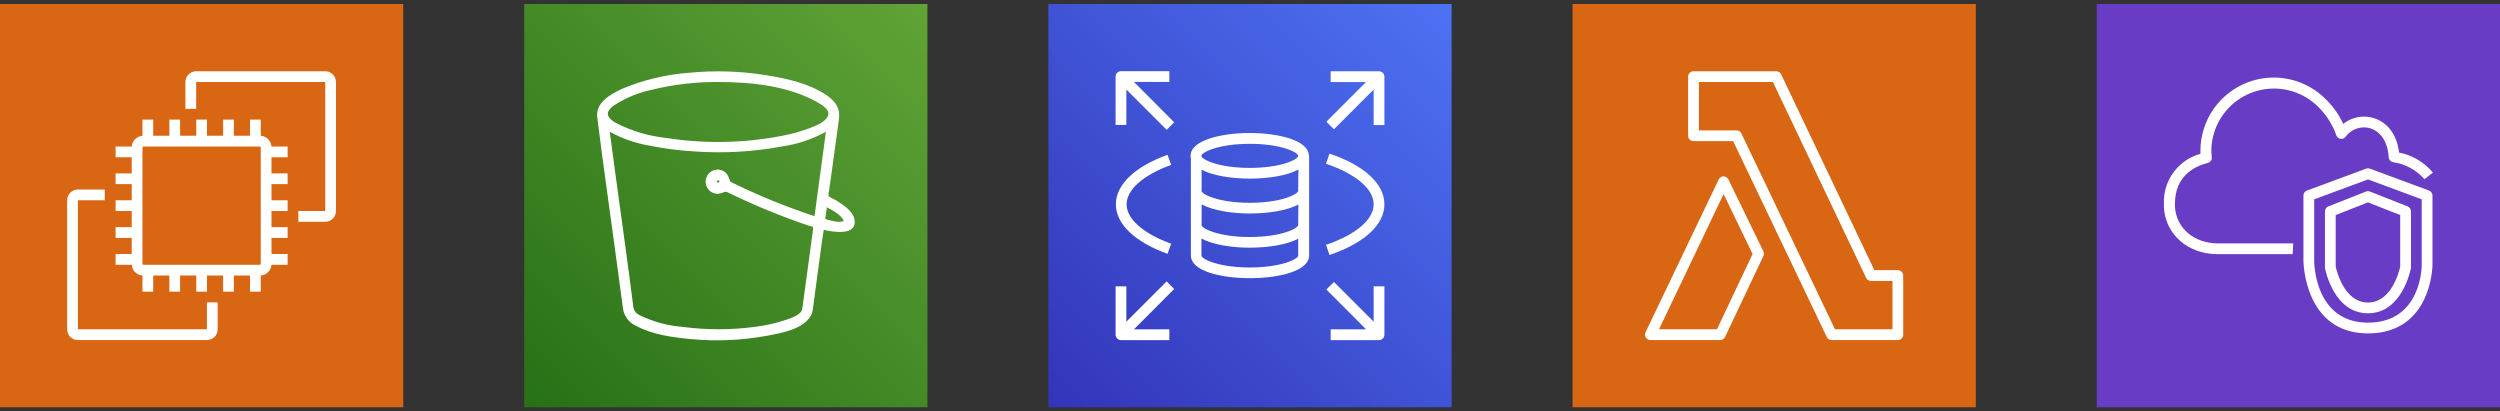
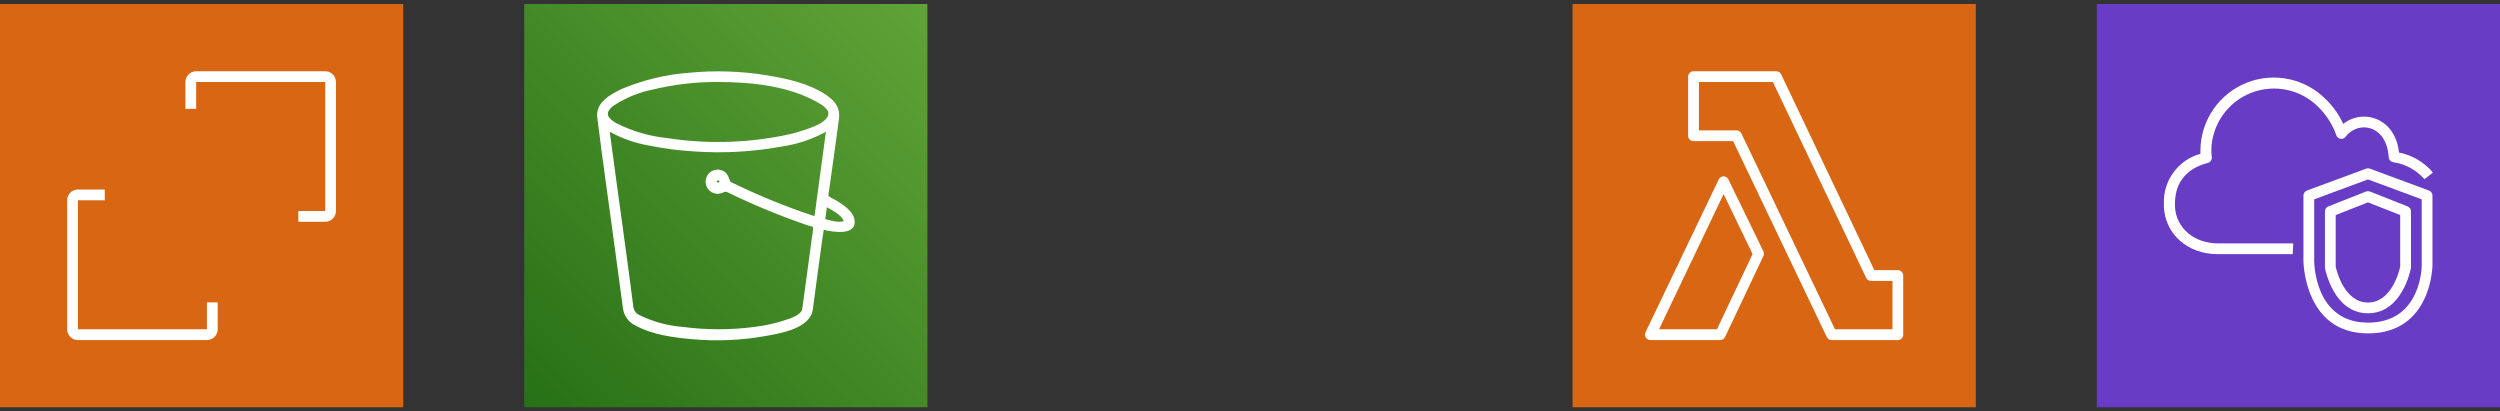
<svg xmlns="http://www.w3.org/2000/svg" width="310" height="51" viewBox="0 0 310 51" fill="none">
  <rect x="0" y="0" width="310" height="51" fill="#333333" stroke="none" />
  <g clip-path="url(#clip0_983_8867)">
    <path d="M50 0.5H0V50.5H50V0.5Z" fill="#D86613" />
    <path d="M40.327 27.5H36.993V26.167H40.327V10.167H24.326V13.5H22.993V10.167C22.993 9.813 23.134 9.474 23.384 9.224C23.634 8.974 23.973 8.833 24.326 8.833H40.327C40.68 8.833 41.019 8.974 41.269 9.224C41.519 9.474 41.66 9.813 41.66 10.167V26.167C41.66 26.52 41.519 26.86 41.269 27.11C41.019 27.36 40.68 27.5 40.327 27.5Z" fill="white" />
    <path d="M25.66 42.167H9.66C9.306 42.167 8.967 42.026 8.717 41.776C8.467 41.526 8.327 41.187 8.327 40.833V24.833C8.327 24.48 8.467 24.141 8.717 23.89C8.967 23.64 9.306 23.5 9.66 23.5H12.993V24.833H9.66V40.833H25.66V37.5H26.993V40.833C26.993 41.187 26.853 41.526 26.603 41.776C26.353 42.026 26.014 42.167 25.66 42.167Z" fill="white" />
-     <path d="M35.666 19.5V18.167H33.666C33.639 17.822 33.49 17.499 33.245 17.255C33.001 17.01 32.678 16.861 32.333 16.833V14.833H31V16.833H29V14.833H27.666V16.833H25.666V14.833H24.333V16.833H22.333V14.833H21V16.833H19V14.833H17.666V16.833C17.322 16.861 16.998 17.01 16.754 17.255C16.51 17.499 16.36 17.822 16.333 18.167H14.333V19.5H16.333V21.5H14.333V22.833H16.333V24.833H14.333V26.167H16.333V28.167H14.333V29.5H16.333V31.5H14.333V32.833H16.333C16.36 33.178 16.51 33.501 16.754 33.746C16.998 33.99 17.322 34.139 17.666 34.167V36.167H19V34.167H21V36.167H22.333V34.167H24.333V36.167H25.666V34.167H27.666V36.167H29V34.167H31V36.167H32.333V34.167C32.678 34.139 33.001 33.99 33.245 33.746C33.49 33.501 33.639 33.178 33.666 32.833H35.666V31.5H33.666V29.5H35.666V28.167H33.666V26.167H35.666V24.833H33.666V22.833H35.666V21.5H33.666V19.5H35.666ZM32.333 32.713C32.333 32.745 32.32 32.776 32.298 32.798C32.275 32.821 32.245 32.833 32.213 32.833H17.786C17.755 32.833 17.724 32.821 17.701 32.798C17.679 32.776 17.666 32.745 17.666 32.713V18.287C17.666 18.255 17.679 18.224 17.701 18.202C17.724 18.179 17.755 18.167 17.786 18.167H32.213C32.245 18.167 32.275 18.179 32.298 18.202C32.32 18.224 32.333 18.255 32.333 18.287V32.713Z" fill="white" />
  </g>
  <g clip-path="url(#clip1_983_8867)">
    <path d="M115 0.5H65V50.5H115V0.5Z" fill="url(#paint0_linear_983_8867)" />
    <path d="M105.953 27.207C105.76 26.16 104.573 25.42 103.76 24.893C103.5 24.727 102.787 24.46 102.727 24.227C102.723 24.06 102.745 23.893 102.793 23.733L103.46 18.94C103.653 17.533 103.84 16.127 104.033 14.72C104.207 13.427 103.587 12.56 102.533 11.833C100.387 10.347 97.587 9.747 95.06 9.333C91.891 8.816 88.669 8.711 85.473 9.02C82.599 9.231 79.778 9.906 77.12 11.02C75.693 11.687 73.827 12.727 74.06 14.547C74.727 19.96 75.513 25.36 76.24 30.767C76.573 33.24 76.907 35.713 77.24 38.187C77.294 38.668 77.474 39.127 77.762 39.517C78.05 39.907 78.435 40.214 78.88 40.407C80.947 41.527 83.507 41.847 85.813 42.06C88.88 42.337 91.97 42.2 95 41.653C96.92 41.3 100.493 40.72 100.8 38.32C101.18 35.347 101.6 32.373 102 29.407L102.147 28.5C103.233 28.76 106.333 29.313 105.953 27.207ZM89.033 10.167C93.033 10.167 97.613 10.62 101.2 12.593C101.753 12.9 103.04 13.587 102.653 14.4C102.267 15.213 101.067 15.62 100.333 15.913C99.286 16.3 98.209 16.601 97.113 16.813C92.354 17.756 87.467 17.858 82.673 17.113C80.509 16.89 78.403 16.273 76.46 15.293C75.98 15.02 75.187 14.527 75.407 13.873C75.581 13.522 75.854 13.23 76.193 13.033C77.658 12.092 79.286 11.434 80.993 11.093C83.626 10.461 86.326 10.15 89.033 10.167V10.167ZM99.487 38.267C99.387 39.047 98.1 39.433 97.487 39.653C96.213 40.079 94.9 40.374 93.567 40.533C90.609 40.927 87.611 40.927 84.653 40.533C82.8 40.39 80.991 39.899 79.32 39.087C79.093 38.988 78.897 38.828 78.756 38.624C78.615 38.42 78.533 38.181 78.52 37.933C77.853 32.647 77.093 27.36 76.38 22.073L75.607 16.34C77.122 17.177 78.767 17.753 80.473 18.047C82.301 18.419 84.152 18.661 86.013 18.773C89.666 19.035 93.338 18.831 96.94 18.167C98.859 17.891 100.713 17.272 102.413 16.34L101 26.807C97.622 25.694 94.321 24.357 91.12 22.807C90.98 22.753 90.844 22.688 90.713 22.613C90.533 22.48 90.58 22.547 90.493 22.34C90.327 21.96 90.287 21.673 89.933 21.36C89.743 21.207 89.517 21.103 89.277 21.058C89.037 21.012 88.79 21.025 88.556 21.097C88.322 21.168 88.11 21.296 87.937 21.468C87.763 21.641 87.635 21.853 87.563 22.087C87.49 22.32 87.476 22.568 87.521 22.808C87.567 23.048 87.67 23.273 87.822 23.465C87.974 23.656 88.171 23.807 88.394 23.905C88.618 24.003 88.863 24.045 89.107 24.027C89.336 23.988 89.56 23.921 89.773 23.827C90.033 23.747 90.033 23.76 90.307 23.887C93.549 25.468 96.889 26.839 100.307 27.993C100.82 28.16 100.813 27.993 100.813 28.42C100.792 28.745 100.749 29.067 100.687 29.387L100.26 32.567L99.487 38.267ZM89.2 22.5C89.2 22.68 88.947 22.66 88.88 22.547C88.813 22.433 89.2 22.247 89.2 22.5ZM102.333 27.167L102.533 25.693C103.2 26.073 104.333 26.647 104.633 27.407C103.98 27.673 102.947 27.32 102.333 27.167Z" fill="white" />
  </g>
  <g clip-path="url(#clip2_983_8867)">
    <path d="M180 0.5H130V50.5H180V0.5Z" fill="url(#paint1_linear_983_8867)" />
    <path d="M162.3 19.32C162.3 17.387 158.507 16.493 154.967 16.493C151.427 16.493 147.633 17.387 147.633 19.32C147.63 19.417 147.642 19.513 147.667 19.607V31.64C147.633 33.64 151.433 34.493 155 34.493C158.567 34.493 162.333 33.613 162.333 31.68V19.32H162.3ZM154.98 17.833C158.867 17.833 160.98 18.893 160.98 19.327C160.98 19.76 158.88 20.82 154.98 20.82C151.08 20.82 148.98 19.767 148.98 19.327C148.98 18.887 151.093 17.833 154.98 17.833ZM160.98 31.687C160.98 32.113 158.873 33.167 154.98 33.167C151.087 33.167 148.98 32.113 148.98 31.687V29.58C150.387 30.347 152.747 30.713 154.98 30.713C157.213 30.713 159.553 30.353 160.98 29.6V31.687ZM160.98 27.893C160.98 28.32 158.88 29.387 154.98 29.387C151.08 29.387 148.98 28.32 148.98 27.893H149V25.347C150.407 26.107 152.767 26.473 155 26.473C157.233 26.473 159.573 26.113 161 25.36L160.98 27.893ZM160.98 23.647C160.98 24.08 158.88 25.147 154.98 25.147C151.08 25.147 148.98 24.08 148.98 23.647H149V21.047C150.42 21.8 152.753 22.147 155 22.147C157.247 22.147 159.607 21.787 161 21.02L160.98 23.647Z" fill="white" />
    <path d="M140.607 40.84H145V42.173H139C138.823 42.173 138.654 42.103 138.529 41.978C138.404 41.853 138.333 41.684 138.333 41.507V35.507H139.667V39.887L144.667 34.893L145.6 35.833L140.607 40.84Z" fill="white" />
    <path d="M171.667 35.507V41.507C171.667 41.684 171.597 41.853 171.472 41.978C171.347 42.103 171.177 42.173 171 42.173H165V40.84H169.393L164.467 35.9L165.407 34.967L170.333 39.887V35.507H171.667Z" fill="white" />
    <path d="M171.667 9.507V15.507H170.333V11.107L165.407 16.033L164.467 15.093L169.387 10.173H165V8.84H171C171.177 8.84 171.347 8.91 171.472 9.035C171.597 9.16 171.667 9.33 171.667 9.507Z" fill="white" />
    <path d="M145.6 15.167L144.667 16.1L139.667 11.107V15.493H138.333V9.493C138.333 9.317 138.404 9.147 138.529 9.022C138.654 8.897 138.823 8.827 139 8.827H145V10.16H140.607L145.6 15.167Z" fill="white" />
    <path d="M144.773 31.473C140.7 30.007 138.367 27.767 138.367 25.333C138.367 22.9 140.7 20.667 144.773 19.193L145.227 20.447C141.767 21.693 139.7 23.52 139.7 25.333C139.7 27.147 141.767 28.973 145.227 30.22L144.773 31.473Z" fill="white" />
    <path d="M164.853 31.62L164.427 30.353C168.127 29.107 170.333 27.227 170.333 25.333C170.333 23.44 168.127 21.56 164.427 20.307L164.853 19.047C169.18 20.5 171.667 22.807 171.667 25.333C171.667 27.86 169.18 30.153 164.853 31.62Z" fill="white" />
  </g>
  <g clip-path="url(#clip3_983_8867)">
    <path d="M245 0.5H195V50.5H245V0.5Z" fill="#D86613" />
    <path d="M235.333 42.167H227.12C226.994 42.166 226.871 42.13 226.765 42.063C226.659 41.996 226.574 41.9 226.52 41.787L214.907 17.5H209.993C209.817 17.5 209.647 17.43 209.522 17.305C209.397 17.18 209.327 17.01 209.327 16.833V9.5C209.327 9.323 209.397 9.154 209.522 9.029C209.647 8.904 209.817 8.833 209.993 8.833H220.26C220.386 8.834 220.509 8.87 220.615 8.937C220.721 9.004 220.806 9.1 220.86 9.213L232.42 33.5H235.333C235.51 33.5 235.68 33.57 235.805 33.695C235.93 33.82 236 33.99 236 34.167V41.5C236 41.677 235.93 41.846 235.805 41.971C235.68 42.096 235.51 42.167 235.333 42.167ZM227.54 40.833H234.667V34.833H232C231.874 34.833 231.751 34.797 231.645 34.73C231.539 34.663 231.454 34.567 231.4 34.453L219.84 10.167H210.667V16.167H215.333C215.459 16.167 215.582 16.203 215.688 16.27C215.794 16.337 215.879 16.433 215.933 16.547L227.54 40.833Z" fill="white" />
    <path d="M213.32 42.167H204.653C204.54 42.167 204.428 42.138 204.329 42.083C204.23 42.029 204.146 41.949 204.086 41.853C204.023 41.755 203.986 41.642 203.98 41.524C203.974 41.407 204 41.291 204.053 41.187L213.12 22.247C213.174 22.133 213.259 22.037 213.365 21.97C213.471 21.903 213.594 21.867 213.72 21.867C213.845 21.866 213.967 21.901 214.073 21.967C214.179 22.033 214.265 22.128 214.32 22.24L218.66 31.167C218.703 31.257 218.726 31.356 218.726 31.457C218.726 31.557 218.703 31.656 218.66 31.747L213.926 41.747C213.878 41.869 213.794 41.974 213.687 42.048C213.579 42.123 213.451 42.164 213.32 42.167ZM205.72 40.833H212.9L217.32 31.5L213.726 24.067L205.72 40.833Z" fill="white" />
  </g>
  <g clip-path="url(#clip4_983_8867)">
    <path d="M310 0.5H260V50.5H310V0.5Z" fill="#693CC5" />
    <path d="M284.293 31.513H274.96C271.306 31.513 268.513 29.073 268.326 25.72C268.326 25.58 268.326 25.42 268.326 25.26C268.27 23.869 268.686 22.499 269.509 21.376C270.331 20.252 271.51 19.44 272.853 19.073C272.853 18.893 272.853 18.72 272.853 18.54C272.887 16.745 273.451 15.001 274.474 13.526C275.498 12.051 276.935 10.912 278.604 10.253C280.274 9.593 282.101 9.443 283.856 9.82C285.611 10.198 287.215 11.086 288.466 12.373C289.339 13.237 290.048 14.251 290.56 15.367C291.291 14.779 292.202 14.459 293.14 14.46C295.073 14.46 297.14 15.84 297.48 18.913C299.123 19.238 300.605 20.116 301.68 21.4L300.633 22.22C299.635 21.078 298.261 20.331 296.76 20.113C296.61 20.089 296.472 20.015 296.371 19.902C296.269 19.789 296.208 19.645 296.2 19.493C296.046 16.94 294.553 15.793 293.14 15.793C292.696 15.797 292.259 15.904 291.864 16.106C291.468 16.307 291.124 16.597 290.86 16.953C290.788 17.049 290.692 17.123 290.582 17.169C290.472 17.215 290.351 17.23 290.233 17.213C290.114 17.195 290.003 17.145 289.91 17.069C289.817 16.993 289.747 16.893 289.706 16.78C289.25 15.484 288.51 14.306 287.54 13.333C286.475 12.238 285.11 11.48 283.617 11.157C282.124 10.833 280.568 10.956 279.145 11.512C277.722 12.068 276.494 13.031 275.616 14.281C274.737 15.531 274.247 17.013 274.206 18.54C274.207 18.859 274.225 19.177 274.26 19.493C274.276 19.652 274.234 19.812 274.142 19.943C274.051 20.074 273.915 20.168 273.76 20.207C272.246 20.58 269.693 21.74 269.693 25.26C269.686 25.38 269.686 25.5 269.693 25.62C269.84 28.287 272.073 30.18 275.026 30.18H284.36L284.293 31.513Z" fill="white" />
    <path d="M293.627 41.34C285.72 41.34 285.627 32.453 285.627 32.367V24.253C285.627 24.117 285.668 23.984 285.745 23.872C285.823 23.76 285.933 23.674 286.06 23.627L293.394 20.913C293.545 20.86 293.709 20.86 293.86 20.913L301.194 23.627C301.321 23.674 301.431 23.76 301.509 23.872C301.586 23.984 301.627 24.117 301.627 24.253V32.867C301.627 32.953 301.534 41.34 293.627 41.34ZM286.96 24.72V32.367C286.96 32.68 287.054 40.007 293.627 40.007C300.2 40.007 300.294 33.16 300.294 32.867V24.72L293.627 22.247L286.96 24.72Z" fill="white" />
    <path d="M293.626 38.847C289.386 38.847 288.346 33.467 288.293 33.24C288.286 33.2 288.286 33.16 288.293 33.12V26.213C288.293 26.08 288.333 25.949 288.408 25.839C288.483 25.728 288.589 25.643 288.713 25.593L293.38 23.753C293.538 23.69 293.715 23.69 293.873 23.753L298.54 25.593C298.664 25.643 298.77 25.728 298.845 25.839C298.92 25.949 298.96 26.08 298.96 26.213V33.12C298.963 33.16 298.963 33.2 298.96 33.24C298.906 33.467 297.866 38.847 293.626 38.847ZM289.626 33.053C289.733 33.56 290.686 37.513 293.626 37.513C296.566 37.513 297.52 33.567 297.626 33.053V26.667L293.626 25.093L289.626 26.667V33.053Z" fill="white" />
  </g>
  <defs>
    <linearGradient id="paint0_linear_983_8867" x1="54.647" y1="60.853" x2="125.353" y2="-9.853" gradientUnits="userSpaceOnUse">
      <stop stop-color="#1B660F" />
      <stop offset="1" stop-color="#6CAE3E" />
    </linearGradient>
    <linearGradient id="paint1_linear_983_8867" x1="119.647" y1="60.853" x2="190.36" y2="-9.86" gradientUnits="userSpaceOnUse">
      <stop stop-color="#2E27AD" />
      <stop offset="1" stop-color="#527FFF" />
    </linearGradient>
    <clipPath id="clip0_983_8867">
      <rect width="50" height="50" fill="white" transform="translate(0 0.5)" />
    </clipPath>
    <clipPath id="clip1_983_8867">
      <rect width="50" height="50" fill="white" transform="translate(65 0.5)" />
    </clipPath>
    <clipPath id="clip2_983_8867">
-       <rect width="50" height="50" fill="white" transform="translate(130 0.5)" />
-     </clipPath>
+       </clipPath>
    <clipPath id="clip3_983_8867">
      <rect width="50" height="50" fill="white" transform="translate(195 0.5)" />
    </clipPath>
    <clipPath id="clip4_983_8867">
      <rect width="50" height="50" fill="white" transform="translate(260 0.5)" />
    </clipPath>
  </defs>
</svg>